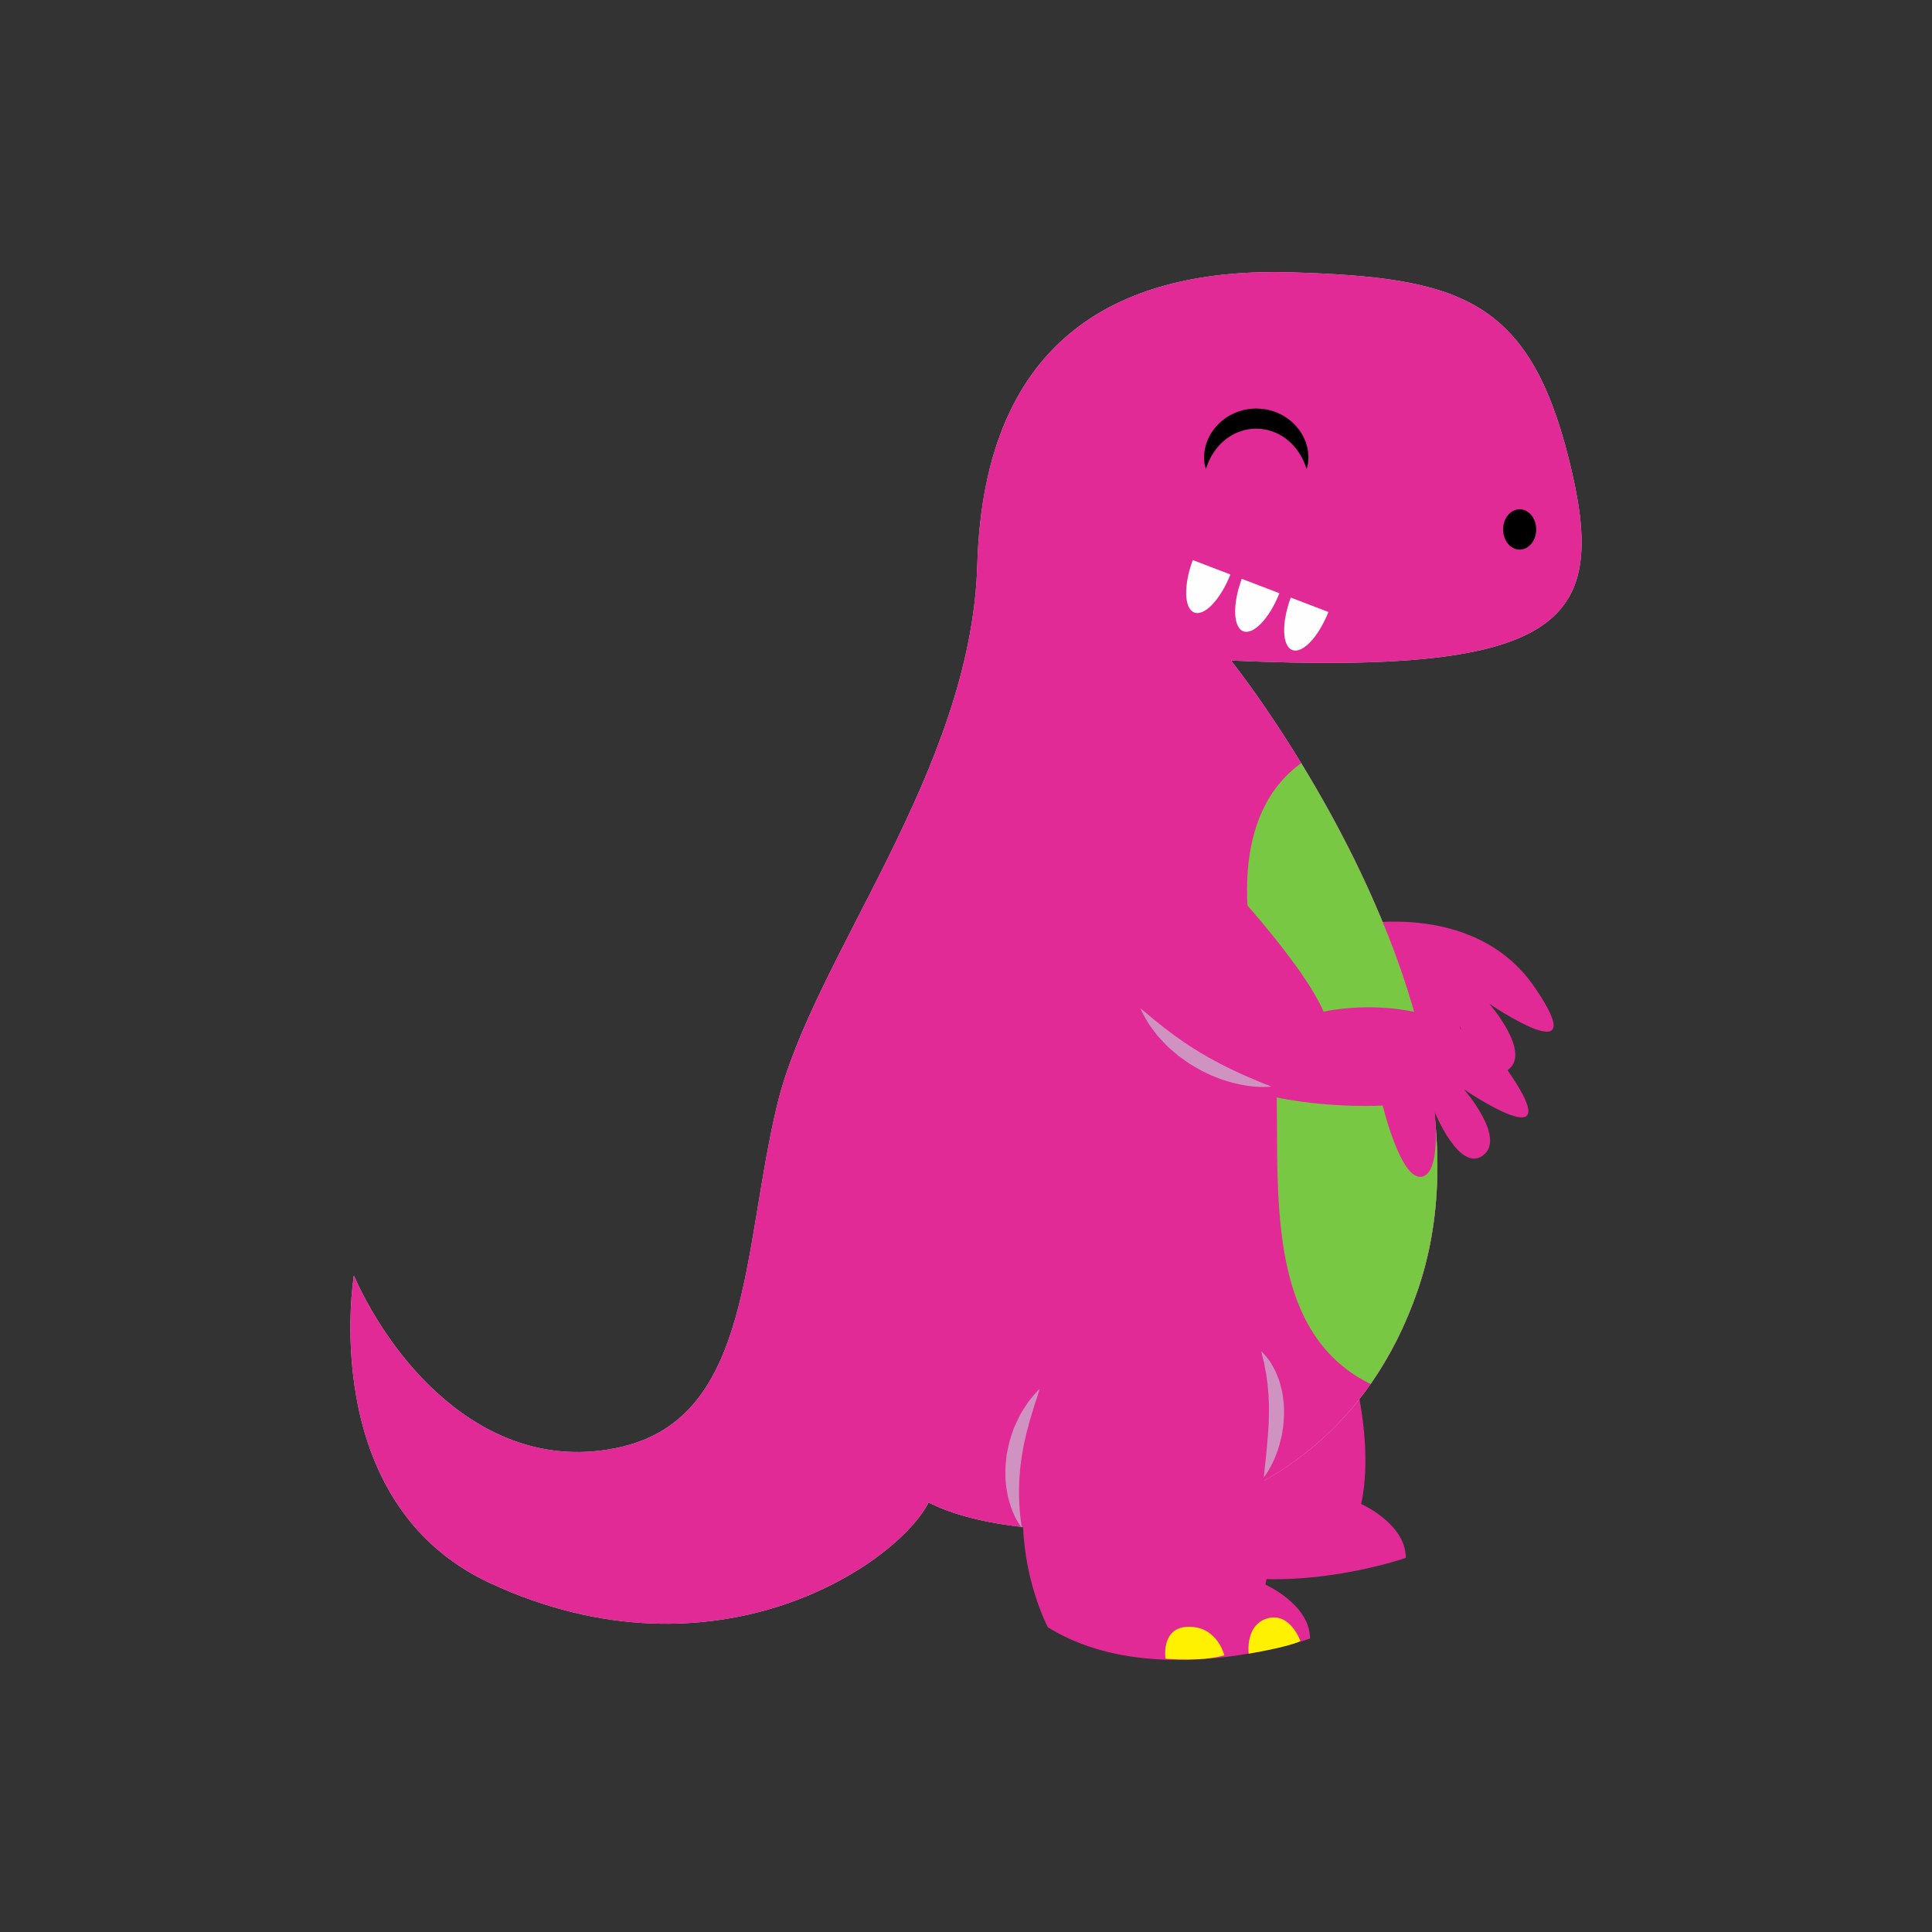
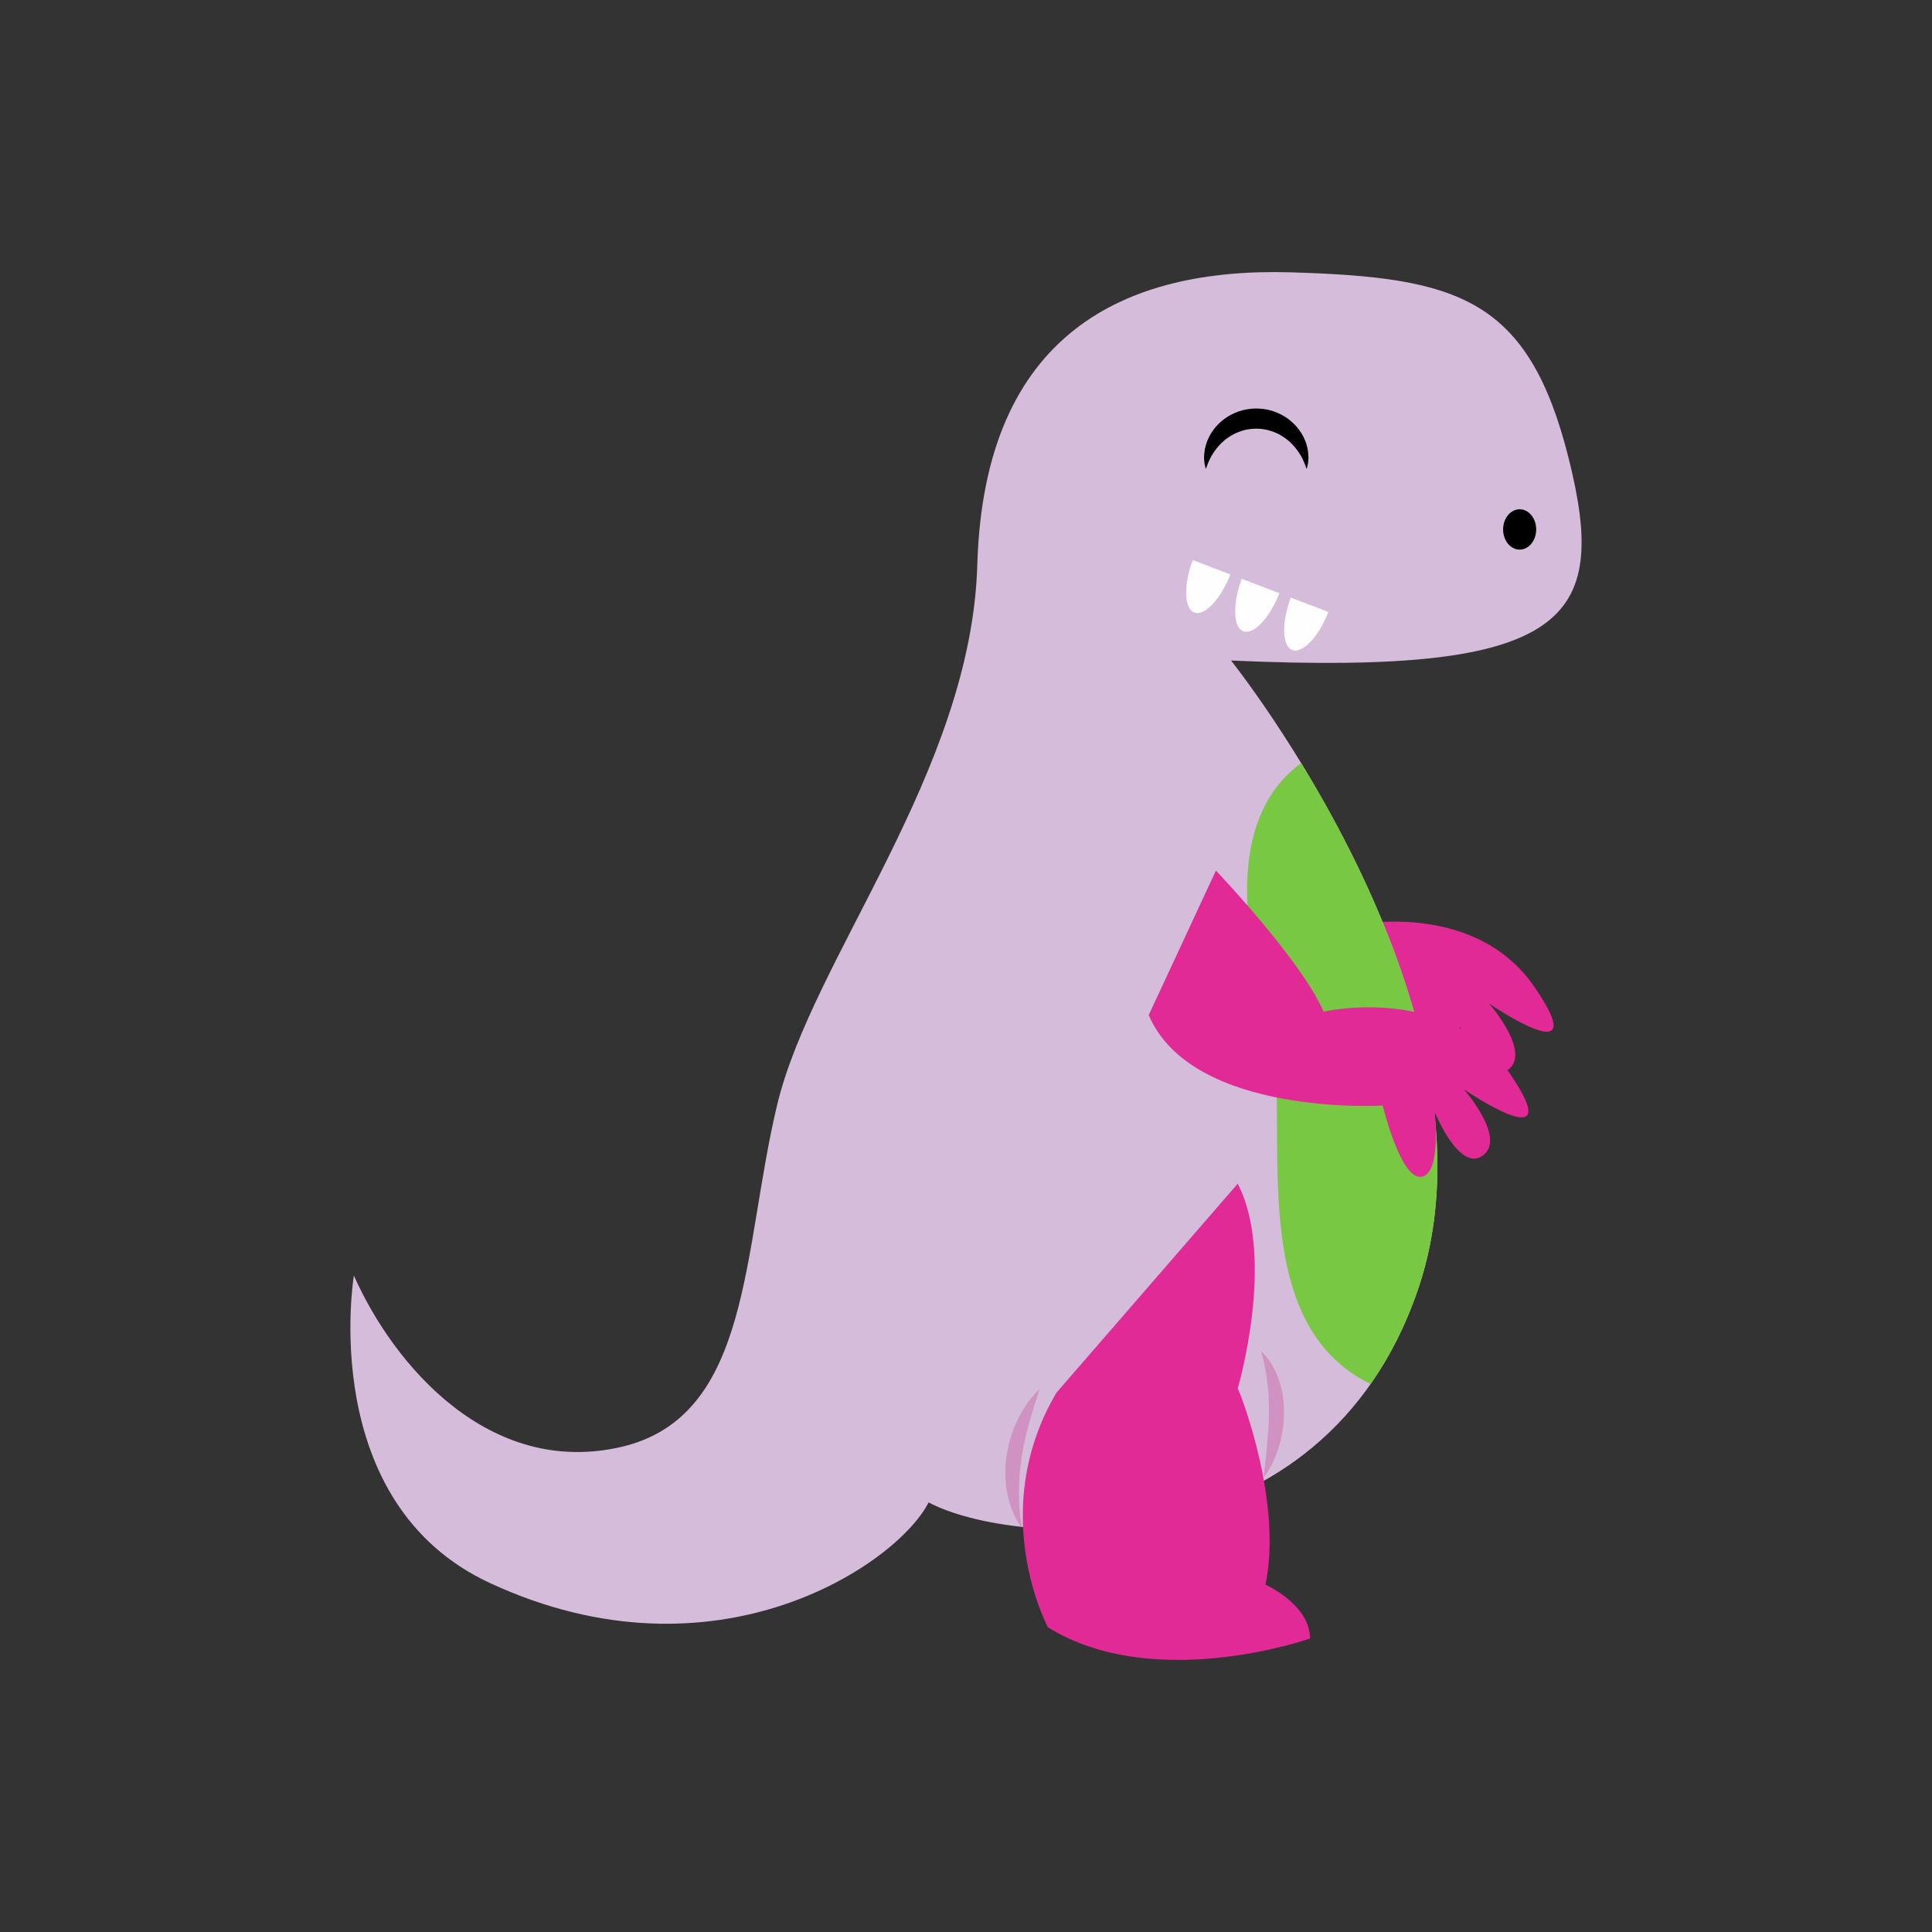
<svg xmlns="http://www.w3.org/2000/svg" xml:space="preserve" width="3.413in" height="3.413in" version="1.1" style="shape-rendering:geometricPrecision; text-rendering:geometricPrecision; image-rendering:optimizeQuality; fill-rule:evenodd; clip-rule:evenodd" viewBox="0 0 3413.33 3413.33">
  <rect x="0" y="0" width="3413.33" height="3413.33" fill="#333333" stroke="none" />
  <defs>
    <style type="text/css">
   
    .fil0 {fill:none}
    .fil7 {fill:#FEFEFE}
    .fil2 {fill:#D5BCDA}
    .fil5 {fill:#D092C0}
    .fil6 {fill:black}
    .fil3 {fill:#78C843}
    .fil1 {fill:#E12A96}
    .fil4 {fill:#FFF100}
   
  </style>
  </defs>
  <g id="Layer_x0020_1">
    <rect class="fil0" x="-0" y="-0" width="3413.33" height="3413.33" />
    <g id="_2523479877152">
      <path class="fil1" d="M2192.76 1386.65c0,0 151.57,159.18 190.12,249.23 0,0 219.4,-50.44 328.16,107.94 108.76,158.38 -80.07,29.35 -80.07,29.35 0,0 75.26,85.83 33.57,116.78 -41.67,30.95 -85.24,-76.64 -85.24,-76.64 0,0 12.7,110.15 -24.02,114.37 -36.71,4.24 -67.81,-125.89 -67.81,-125.89 0,-0 -336.38,20.31 -413.46,-159.82l118.75 -255.31z" />
-       <path class="fil1" d="M2035.67 2318.02c-124.33,211.04 -15.08,414.5 -15.08,414.5 188.42,116.81 463.11,19.8 463.11,19.8 0,-60.28 -78.75,-95.15 -78.75,-95.15 30.14,-143.2 -41.44,-331.61 -48.99,-346.68 0,0 67.84,-229.88 0,-361.76l-320.29 369.29z" />
      <path class="fil2" d="M625.2 2253.56c71.25,160.32 240.48,356.26 472.04,302.82 231.57,-53.44 213.76,-347.35 276.1,-605.64 62.35,-258.29 342.7,-587.55 353.3,-953 11.87,-409.7 261.26,-525.48 555.17,-516.57 293.91,8.91 418.61,44.53 489.86,329.54 71.25,285.01 0,382.98 -596.74,356.26 0,0 498.76,623.46 329.54,1113.31 -169.22,489.86 -712.52,454.23 -863.93,374.07 -53.44,106.88 -373.63,328.59 -774.87,142.5 -307.28,-142.51 -240.48,-543.3 -240.48,-543.3z" />
-       <path class="fil1" d="M625.2 2253.56c71.25,160.32 240.48,356.26 472.04,302.82 231.57,-53.44 213.76,-347.35 276.1,-605.64 62.35,-258.29 342.7,-587.55 353.3,-953 11.87,-409.7 261.26,-525.48 555.17,-516.57 293.91,8.91 418.61,44.53 489.86,329.54 71.25,285.01 0,382.98 -596.74,356.26 0,0 498.76,623.46 329.54,1113.31 -169.22,489.86 -712.52,454.23 -863.93,374.07 -53.44,106.88 -373.63,328.59 -774.87,142.5 -307.28,-142.51 -240.48,-543.3 -240.48,-543.3z" />
      <path class="fil3" d="M2298.88 1348.27c-122.77,88.91 -109.64,275.12 -58.64,445.12 48.96,163.22 -56.54,535.76 181.24,651.81 32.82,-46.87 61.07,-101.44 82.99,-164.91 112.57,-325.86 -70.43,-710.76 -205.59,-932.01z" />
      <path class="fil1" d="M1866.44 2460.53c-124.33,211.03 -15.07,414.5 -15.07,414.5 188.42,116.82 463.1,19.8 463.1,19.8 0,-60.29 -78.75,-95.16 -78.75,-95.16 30.14,-143.2 -41.44,-331.61 -48.98,-346.68 0,-0 67.84,-229.88 0,-361.76l-320.29 369.29z" />
-       <path class="fil4" d="M2059.15 2930.46c0,0 62.35,5.95 103.91,-5.93 0,0 -11.87,-50.47 -62.35,-50.47 -50.47,0 -41.56,56.41 -41.56,56.41z" />
-       <path class="fil4" d="M2206.11 2921.55c0,0 69.02,-11.13 91.29,-22.26 0,-0 -17.81,-51.21 -57.89,-40.08 -40.08,11.13 -33.4,62.34 -33.4,62.34z" />
      <path class="fil5" d="M1805.31 2698.89c0,0 -2.8,-3.1 -6.64,-9.3 -1.77,-3.14 -4.23,-6.91 -6.22,-11.56 -2.24,-4.57 -4.47,-9.86 -6.44,-15.8 -2.06,-5.91 -3.96,-12.46 -5.52,-19.49 -1.35,-7.05 -2.88,-14.55 -3.38,-22.39 -0.94,-7.85 -0.95,-15.98 -0.79,-24.26 -0.07,-8.3 1.35,-16.6 2.09,-24.98 1.5,-8.24 3.15,-16.48 5.12,-24.48 2.39,-7.87 4.91,-15.59 7.55,-22.94 3.12,-7.18 6.29,-14.02 9.37,-20.44 3.12,-6.4 7.04,-11.97 10.27,-17.24 3.24,-5.26 6.32,-9.99 9.67,-13.82 3.11,-3.95 6.04,-7.24 8.4,-9.95 4.75,-5.43 7.69,-8.29 7.69,-8.29 0,0 -0.97,4.12 -3.07,10.93 -1.08,3.39 -2.3,7.52 -3.96,12.09 -1.75,4.52 -3.04,9.92 -4.83,15.57 -1.59,5.73 -3.77,11.7 -5.48,18.19 -1.65,6.51 -3.46,13.3 -5.5,20.24 -1.54,7.06 -3.04,14.36 -4.89,21.65 -1.29,7.4 -2.6,14.92 -3.92,22.44 -0.77,7.56 -2.2,15.09 -2.67,22.57 -0.56,7.48 -1.35,14.84 -1.43,22.01 -0.47,7.18 -0.28,14.12 -0.35,20.77 0.18,6.61 0.22,12.96 0.59,18.8 0.47,5.82 0.73,11.27 1.26,16.06 0.43,4.82 1.02,9 1.4,12.54 0.95,6.96 1.67,11.09 1.67,11.09z" />
      <path class="fil5" d="M2232.83 2609.82c0,0 0.37,-3.69 1.01,-10.14 0.68,-6.27 1.65,-15.23 2.81,-25.98 0.95,-10.66 2.31,-22.87 3.26,-35.89 0.68,-6.48 0.71,-13.2 1.36,-19.95 0.06,-6.78 0.63,-13.63 0.57,-20.48 -0.11,-6.82 0.29,-13.69 -0.2,-20.36 -0.35,-6.7 -0.33,-13.34 -1.14,-19.67 -0.52,-6.39 -0.9,-12.61 -1.98,-18.41 -0.93,-5.81 -1.18,-11.57 -2.48,-16.6 -1.15,-5.08 -1.94,-9.9 -2.65,-14.23 -1.19,-4.13 -2.08,-7.85 -2.85,-10.95 -1.51,-6.2 -2.17,-10.02 -2.17,-10.02 0,-0 2.64,2.58 6.89,7.57 2.09,2.51 4.78,5.54 7.48,9.26 2.4,3.85 5.11,8.27 7.78,13.29 3.04,4.9 5.12,10.64 7.5,16.73 2.55,6.06 4.31,12.69 5.88,19.63 1.88,6.91 2.81,14.19 3.6,21.61 1.16,7.42 0.8,14.96 1.06,22.52 -0.1,7.54 -0.8,15.03 -1.5,22.39 -1.15,7.28 -2.06,14.5 -3.79,21.28 -3.06,13.67 -7.35,26.02 -11.85,36.22 -4.38,10.24 -9.02,18.33 -12.57,23.82 -3.5,5.5 -6,8.35 -6,8.35z" />
      <path class="fil6" d="M2130.4 828.52c0,0 -0.3,-1.11 -0.85,-3.19 -0.36,-2.13 -1.61,-5 -1.76,-9.14 -0.16,-2.1 -0.34,-4.42 -0.52,-6.95 -0.03,-2.5 0.21,-5.18 0.37,-8.12 0.6,-5.81 1.8,-12.42 4.23,-19.43 2.61,-6.89 6.09,-14.32 11.26,-21.3 4.93,-7.19 11.57,-13.76 19.19,-19.68 7.68,-5.9 16.75,-10.54 26.44,-13.96 9.77,-3.35 20.25,-4.79 30.7,-5.1l7.45 0.43c1.92,0.04 4.84,0.46 7.67,0.91 5.82,0.68 10.67,2.3 15.59,3.74 9.71,3.39 18.77,8.08 26.46,13.95 7.63,5.92 14.28,12.5 19.21,19.69 5.17,6.99 8.65,14.43 11.27,21.31 1.02,3.59 2.24,6.87 2.83,10.16 0.52,3.32 1.14,6.37 1.38,9.29 0.15,2.95 0.4,5.63 0.37,8.12 -0.2,2.48 -0.38,4.78 -0.55,6.84 -0.15,4.04 -1.39,7.2 -1.76,9.28 -0.56,2.06 -0.86,3.17 -0.86,3.17 0,0 -0.41,-1.07 -1.19,-3.09 -0.76,-2 -1.61,-4.92 -3.22,-8.41 -0.76,-1.71 -1.6,-3.61 -2.52,-5.67 -1.17,-1.97 -2.16,-4.12 -3.34,-6.33 -2.54,-4.37 -5.74,-8.96 -9.35,-13.6 -3.84,-4.5 -8.02,-9.13 -13.07,-13.19 -4.8,-4.3 -10.57,-7.81 -16.46,-11.08 -5.98,-3.22 -12.55,-5.41 -19.19,-7.33 -3.41,-0.72 -6.9,-1.47 -9.77,-1.76 -1.48,-0.22 -2.86,-0.54 -5.31,-0.55l-5.66 -0.23c-7.02,0.11 -13.99,0.92 -20.74,2.51 -6.64,1.89 -13.2,4.11 -19.19,7.32 -5.89,3.27 -11.67,6.78 -16.48,11.08 -5.06,4.06 -9.24,8.7 -13.07,13.21 -3.6,4.65 -6.81,9.23 -9.33,13.61 -1.17,2.22 -2.17,4.37 -3.33,6.33 -0.92,2.03 -1.75,3.88 -2.5,5.57 -1.61,3.39 -2.47,6.6 -3.24,8.53 -0.76,2.01 -1.18,3.09 -1.17,3.09z" />
      <path class="fil6" d="M2714.05 935.39c0,19.68 -13.08,35.63 -29.22,35.63 -16.14,-0 -29.22,-15.95 -29.22,-35.63 0,-19.67 13.08,-35.63 29.22,-35.63 16.14,-0 29.22,15.95 29.22,35.62z" />
      <path class="fil7" d="M2280.44 1055.76c-16.48,44.5 -15.43,85.71 2.65,92.64 18.09,6.92 46.39,-23.05 63.84,-67.18l-66.5 -25.46z" />
      <path class="fil7" d="M2193.87 1022.62c-16.49,44.5 -15.42,85.71 2.66,92.63 18.08,6.93 46.39,-23.04 63.84,-67.17l-66.5 -25.46z" />
      <path class="fil7" d="M2107.31 989.48c-16.49,44.51 -15.42,85.72 2.65,92.64 18.09,6.92 46.39,-23.04 63.84,-67.18l-66.49 -25.46z" />
      <path class="fil1" d="M2148.22 1538.06c0,0 151.57,159.18 190.11,249.23 0,-0 219.41,-50.44 328.16,107.94 108.76,158.39 -80.07,29.35 -80.07,29.35 0,0 75.26,85.83 33.57,116.79 -41.67,30.94 -85.24,-76.64 -85.24,-76.64 0,0 12.7,110.15 -24.01,114.37 -36.71,4.24 -67.81,-125.89 -67.81,-125.89 0,0 -336.38,20.31 -413.47,-159.81l118.75 -255.32z" />
-       <path class="fil5" d="M2246.19 1919.57c0,0 -4.42,0.73 -12.2,0.82 -3.88,0.02 -8.64,0.06 -14.02,-0.4 -5.4,-0.41 -11.52,-0.85 -18.07,-2.06 -13.24,-1.84 -28.4,-5.64 -44.21,-11.15 -7.83,-2.92 -16,-5.88 -23.86,-9.83 -3.96,-1.93 -8.04,-3.69 -11.97,-5.8l-11.65 -6.65c-7.83,-4.36 -15.09,-9.66 -22.27,-14.76 -3.66,-2.46 -7.09,-5.17 -10.32,-8.05 -3.28,-2.81 -6.51,-5.58 -9.69,-8.32 -6.48,-5.3 -11.7,-11.64 -17.04,-17.1 -5.39,-5.43 -9.66,-11.35 -13.63,-16.72 -3.97,-5.37 -7.7,-10.16 -10.38,-14.9 -2.8,-4.65 -4.99,-8.85 -6.83,-12.26 -3.65,-6.84 -5.43,-10.87 -5.43,-10.87 0,0 3.67,2.67 9.57,7.54 2.94,2.45 6.54,5.36 10.41,8.87 3.88,3.5 8.88,6.83 13.7,10.98 4.98,4 10.22,8.41 16.2,12.56 5.96,4.18 11.61,9.22 18.27,13.44 6.6,4.27 12.88,9.34 19.95,13.54 7.02,4.25 13.75,9.15 21.11,13.07 7.09,4.36 14.32,8.48 21.6,12.29 7.13,4.09 14.45,7.54 21.42,11.19 7.03,3.51 13.94,6.7 20.49,9.83 6.65,2.86 12.83,6 18.74,8.41 11.73,5.09 21.74,9.09 28.83,11.94 7.18,2.79 11.28,4.38 11.28,4.38z" />
    </g>
  </g>
</svg>